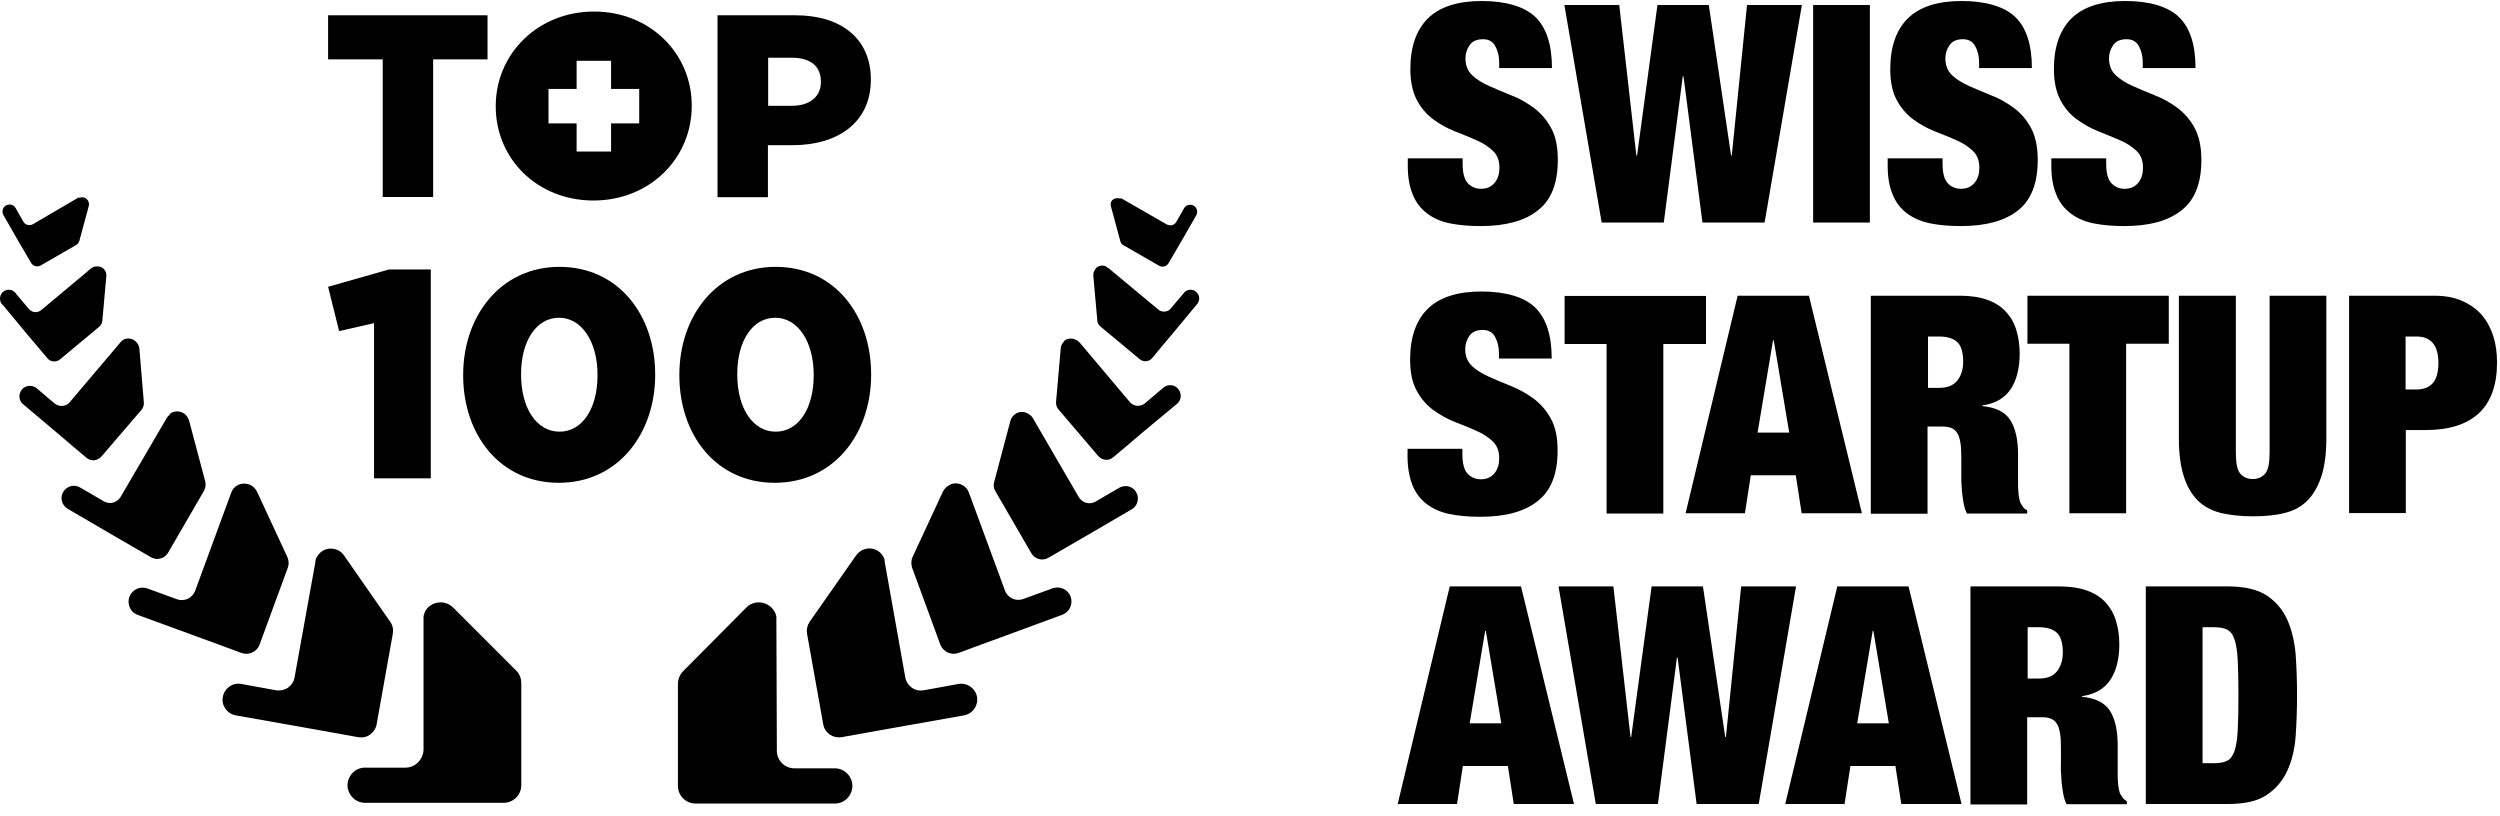
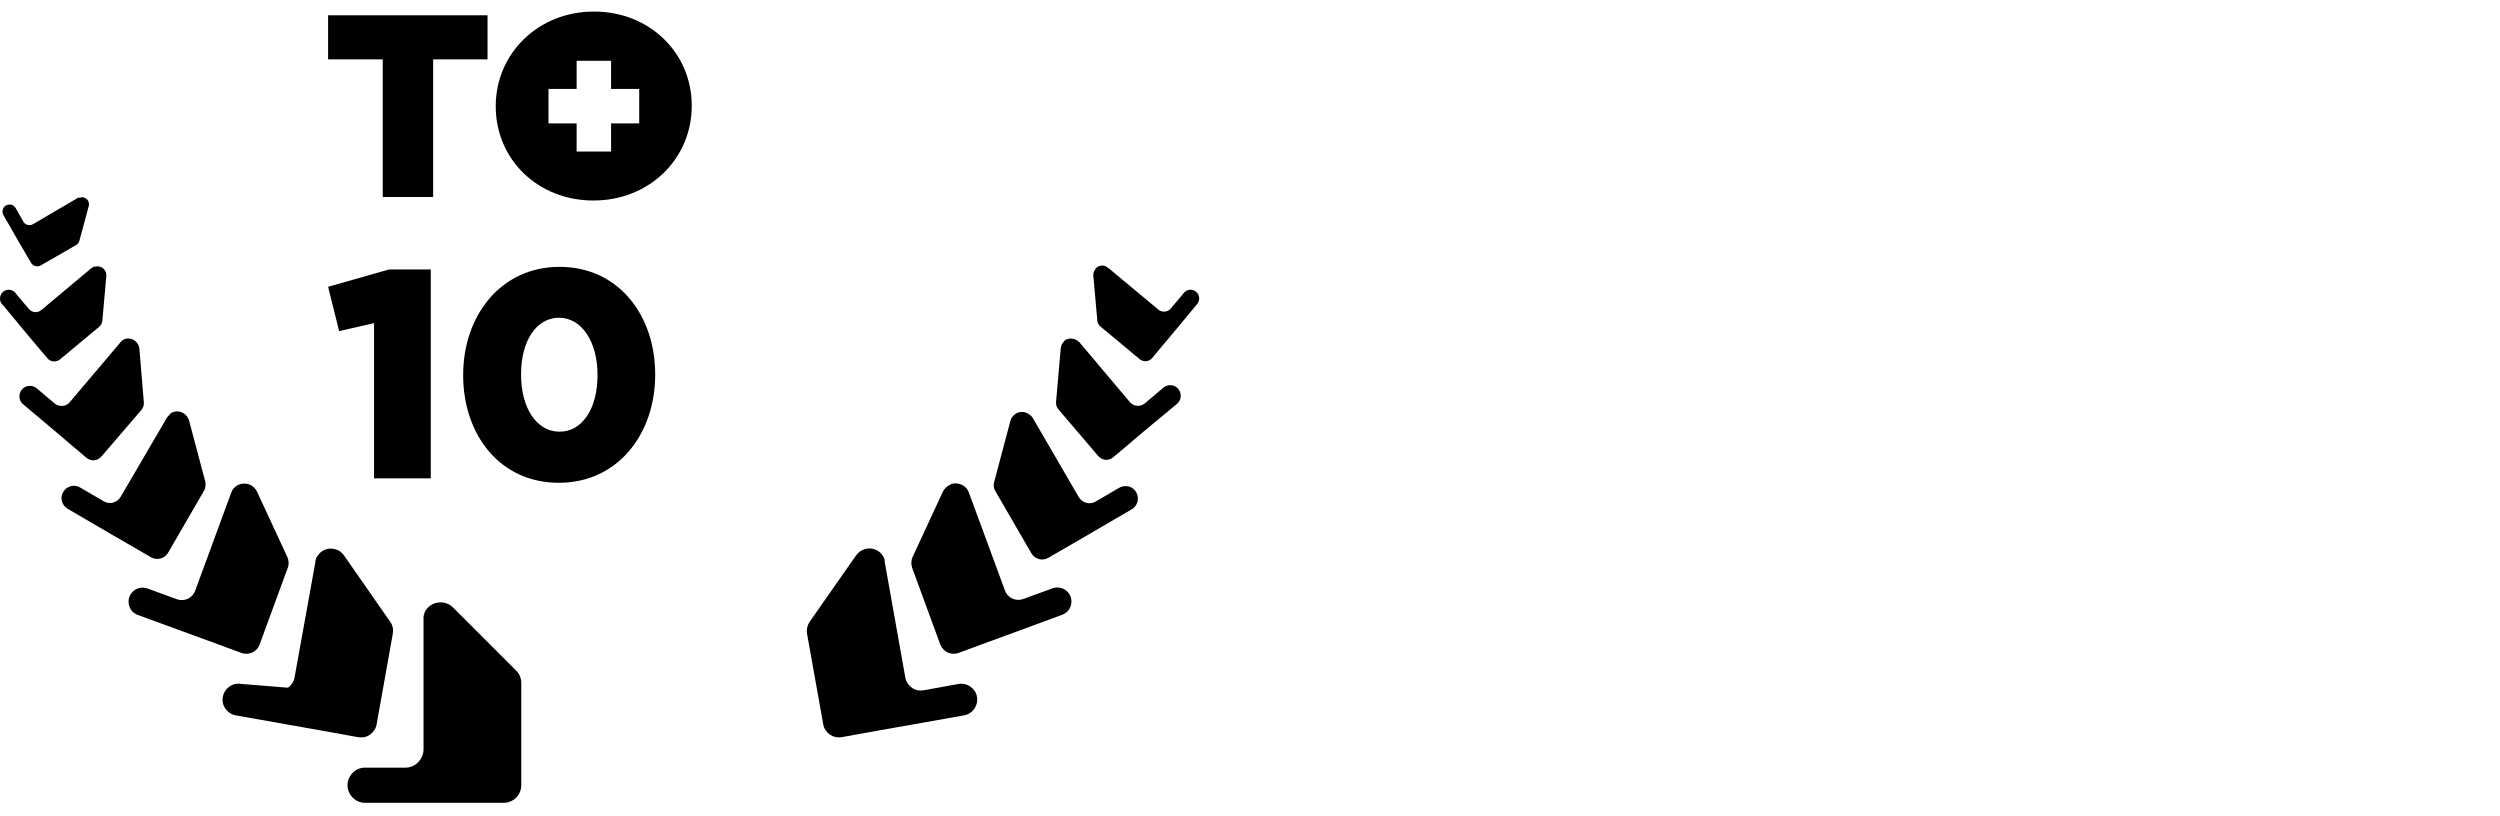
<svg xmlns="http://www.w3.org/2000/svg" width="190" height="62" viewBox="0 0 190 62" fill="none">
  <path d="M28.428 24.557L25.773 25.163L24.936 21.796L29.568 20.477H32.74V36.353H28.428V24.557Z" fill="black" />
  <path d="M35.201 28.531V28.478C35.201 24.023 38.034 20.281 42.524 20.281C47.015 20.281 49.794 23.97 49.794 28.442V28.495C49.794 32.95 46.979 36.692 42.471 36.692C37.963 36.692 35.201 33.003 35.201 28.531ZM45.411 28.531V28.478C45.411 25.983 44.217 24.148 42.489 24.148C40.76 24.148 39.602 25.912 39.602 28.424V28.478C39.602 31.008 40.778 32.807 42.524 32.807C44.271 32.807 45.411 31.026 45.411 28.531Z" fill="black" />
-   <path d="M51.631 28.531V28.478C51.631 24.023 54.464 20.281 58.954 20.281C63.444 20.281 66.206 23.97 66.206 28.442V28.495C66.206 32.95 63.391 36.692 58.883 36.692C54.375 36.692 51.631 33.003 51.631 28.531ZM61.841 28.531V28.478C61.841 25.983 60.647 24.148 58.919 24.148C57.19 24.148 56.032 25.912 56.032 28.424V28.478C56.032 31.008 57.208 32.807 58.954 32.807C60.7 32.807 61.841 31.026 61.841 28.531Z" fill="black" />
  <path d="M29.087 4.512H24.936V1.162H37.052V4.512H32.918V14.971H29.087V4.512Z" fill="black" />
-   <path d="M54.549 1.162H60.465C63.957 1.162 66.184 2.962 66.184 6.026V6.062C66.184 9.323 63.654 11.033 60.251 11.033H58.362V14.989H54.531V1.162H54.549ZM60.197 8.04C61.552 8.04 62.389 7.327 62.389 6.24V6.205C62.389 5.011 61.569 4.387 60.18 4.387H58.38V8.04H60.197Z" fill="black" />
  <path d="M45.142 0.878C40.883 0.878 37.676 4.085 37.676 8.059V8.094C37.676 12.068 40.83 15.239 45.106 15.239C49.382 15.239 52.572 12.032 52.572 8.059V8.023C52.572 4.05 49.4 0.878 45.142 0.878ZM48.58 9.377H46.442V11.515H43.823V9.377H41.685V6.758H43.823V4.62H46.442V6.758H48.58V9.377Z" fill="black" />
  <path d="M32.259 46.616C32.259 46.616 32.206 46.759 32.188 46.83V57.004C32.17 57.361 32.01 57.699 31.76 57.949C31.511 58.198 31.172 58.341 30.816 58.341H27.84C27.341 58.305 26.86 58.554 26.611 58.982C26.343 59.41 26.343 59.944 26.611 60.372C26.878 60.799 27.341 61.049 27.84 61.013H38.282C38.638 61.013 38.976 60.871 39.226 60.621C39.475 60.372 39.618 60.033 39.618 59.677V51.926C39.618 51.57 39.493 51.213 39.226 50.964L34.433 46.171C34.183 45.921 33.845 45.779 33.488 45.779C32.936 45.779 32.437 46.099 32.241 46.616H32.259Z" fill="black" />
  <path d="M6.122 15.025H6.032C6.032 15.025 5.997 15.025 5.979 15.025H5.943L2.505 17.038C2.38 17.109 2.237 17.127 2.095 17.092C1.952 17.056 1.845 16.967 1.774 16.842L1.186 15.809C1.115 15.684 1.008 15.595 0.865 15.559C0.723 15.524 0.58 15.559 0.455 15.613C0.206 15.755 0.117 16.094 0.259 16.343L1.382 18.303L1.863 19.123L2.362 19.978C2.505 20.228 2.843 20.317 3.093 20.174L5.783 18.624C5.908 18.553 5.997 18.428 6.032 18.303L6.745 15.666C6.781 15.524 6.763 15.381 6.692 15.256C6.567 15.06 6.353 14.953 6.122 15.007V15.025Z" fill="black" />
  <path d="M7.19 20.246C7.19 20.246 7.118 20.264 7.083 20.299C7.065 20.299 7.029 20.335 7.011 20.353H6.976L3.145 23.56C3.002 23.667 2.842 23.738 2.664 23.721C2.486 23.721 2.325 23.614 2.201 23.489L1.238 22.349C1.096 22.117 0.846 21.992 0.579 22.028C0.312 22.064 0.098 22.242 0.027 22.509C-0.045 22.758 0.027 23.044 0.241 23.204L2.04 25.378L2.806 26.286L3.608 27.231C3.84 27.516 4.267 27.551 4.553 27.32L7.528 24.843C7.671 24.736 7.76 24.558 7.778 24.38L8.081 20.977C8.098 20.798 8.045 20.62 7.92 20.478C7.742 20.264 7.439 20.193 7.172 20.282L7.19 20.246Z" fill="black" />
  <path d="M9.382 25.823C9.382 25.823 9.31 25.876 9.275 25.894C9.257 25.912 9.221 25.929 9.203 25.965C9.203 25.965 9.168 25.983 9.168 26.001L5.319 30.544C5.194 30.723 4.981 30.829 4.767 30.847C4.553 30.865 4.339 30.812 4.161 30.669L2.789 29.511C2.575 29.333 2.272 29.279 2.005 29.368C1.738 29.457 1.542 29.707 1.488 29.974C1.435 30.259 1.542 30.544 1.756 30.723L4.357 32.914L5.444 33.841L6.566 34.785C6.727 34.928 6.941 34.999 7.154 34.981C7.368 34.963 7.564 34.856 7.707 34.696L10.736 31.168C10.878 31.008 10.95 30.794 10.932 30.58L10.593 26.5C10.575 26.286 10.469 26.09 10.308 25.947C10.059 25.716 9.702 25.662 9.382 25.805V25.823Z" fill="black" />
  <path d="M12.911 31.507C12.911 31.507 12.84 31.578 12.786 31.613L12.715 31.703C12.715 31.703 12.679 31.738 12.679 31.756L9.169 37.761C8.902 38.206 8.332 38.367 7.886 38.099L6.087 37.048C5.641 36.781 5.071 36.941 4.804 37.387C4.537 37.832 4.697 38.402 5.142 38.669L8.563 40.665L10.007 41.502L11.486 42.358C11.931 42.607 12.501 42.465 12.768 42.019L15.495 37.315C15.619 37.102 15.655 36.834 15.602 36.603L14.372 31.97C14.301 31.738 14.158 31.524 13.944 31.4C13.606 31.204 13.196 31.221 12.893 31.471L12.911 31.507Z" fill="black" />
  <path d="M17.77 37.101C17.77 37.101 17.699 37.19 17.663 37.243C17.645 37.279 17.628 37.315 17.61 37.368C17.61 37.368 17.592 37.422 17.574 37.44L14.83 44.905C14.616 45.458 14.011 45.743 13.458 45.547L11.213 44.727C10.857 44.602 10.447 44.656 10.162 44.905C9.859 45.155 9.716 45.529 9.788 45.921C9.859 46.295 10.108 46.616 10.482 46.74L14.723 48.291L16.523 48.95L18.358 49.627C18.91 49.823 19.534 49.538 19.73 48.986L21.868 43.159C21.975 42.892 21.957 42.589 21.833 42.322L19.534 37.368C19.409 37.119 19.196 36.905 18.928 36.816C18.518 36.673 18.055 36.78 17.77 37.101Z" fill="black" />
-   <path d="M24.098 42.287C24.098 42.287 24.027 42.412 24.009 42.465C24.009 42.519 23.991 42.554 23.973 42.608C23.973 42.643 23.973 42.661 23.973 42.697L22.387 51.481C22.334 51.802 22.156 52.069 21.888 52.265C21.621 52.443 21.3 52.514 20.98 52.461L18.343 51.98C17.683 51.855 17.06 52.301 16.935 52.96C16.81 53.619 17.256 54.243 17.915 54.368L22.94 55.258L25.042 55.633L27.216 56.025C27.537 56.078 27.858 56.025 28.125 55.829C28.392 55.633 28.57 55.365 28.624 55.045L29.853 48.167C29.907 47.846 29.853 47.525 29.657 47.258L26.147 42.216C25.969 41.948 25.684 41.77 25.381 41.717C24.882 41.61 24.365 41.842 24.116 42.287H24.098Z" fill="black" />
-   <path d="M57.669 45.779C57.312 45.779 56.974 45.921 56.724 46.171L51.913 51.017C51.664 51.267 51.522 51.623 51.522 51.98V59.73C51.522 60.087 51.664 60.425 51.913 60.675C52.163 60.924 52.502 61.067 52.858 61.067H63.353C63.852 61.102 64.333 60.853 64.582 60.425C64.849 59.998 64.849 59.463 64.582 59.035C64.315 58.608 63.852 58.358 63.353 58.394H60.377C60.021 58.394 59.682 58.252 59.433 58.002C59.183 57.753 59.041 57.414 59.041 57.058L59.005 47.133V47.044C59.005 47.044 59.005 46.937 59.005 46.883C59.005 46.812 58.969 46.741 58.952 46.67C58.756 46.135 58.239 45.779 57.669 45.779Z" fill="black" />
-   <path d="M84.483 15.274C84.412 15.399 84.394 15.542 84.43 15.684L85.143 18.321C85.178 18.464 85.267 18.589 85.392 18.642L88.083 20.192C88.207 20.264 88.35 20.281 88.492 20.246C88.635 20.21 88.742 20.121 88.813 19.996L89.312 19.141L89.793 18.321L90.916 16.361C91.058 16.112 90.969 15.773 90.72 15.631C90.47 15.488 90.132 15.577 89.989 15.827L89.401 16.86C89.33 16.985 89.205 17.074 89.08 17.11C88.938 17.145 88.795 17.11 88.671 17.056L85.232 15.078H85.054C84.84 15.025 84.608 15.096 84.483 15.274Z" fill="black" />
+   <path d="M24.098 42.287C24.098 42.287 24.027 42.412 24.009 42.465C24.009 42.519 23.991 42.554 23.973 42.608C23.973 42.643 23.973 42.661 23.973 42.697L22.387 51.481C22.334 51.802 22.156 52.069 21.888 52.265L18.343 51.98C17.683 51.855 17.06 52.301 16.935 52.96C16.81 53.619 17.256 54.243 17.915 54.368L22.94 55.258L25.042 55.633L27.216 56.025C27.537 56.078 27.858 56.025 28.125 55.829C28.392 55.633 28.57 55.365 28.624 55.045L29.853 48.167C29.907 47.846 29.853 47.525 29.657 47.258L26.147 42.216C25.969 41.948 25.684 41.77 25.381 41.717C24.882 41.61 24.365 41.842 24.116 42.287H24.098Z" fill="black" />
  <path d="M83.254 20.459C83.129 20.601 83.075 20.779 83.093 20.957L83.396 24.361C83.396 24.539 83.503 24.699 83.645 24.824L86.621 27.301C86.906 27.532 87.334 27.497 87.566 27.212L88.35 26.267L89.116 25.358L90.933 23.167C91.111 22.989 91.183 22.721 91.111 22.49C91.04 22.258 90.826 22.062 90.577 22.027C90.327 21.991 90.078 22.098 89.935 22.312L88.973 23.452C88.866 23.595 88.688 23.666 88.51 23.684C88.332 23.684 88.153 23.648 88.029 23.523L84.216 20.352H84.18L84.109 20.28L84.002 20.227C83.735 20.12 83.432 20.209 83.254 20.423V20.459Z" fill="black" />
  <path d="M80.902 25.912C80.742 26.054 80.635 26.25 80.617 26.464L80.26 30.544C80.243 30.758 80.314 30.972 80.457 31.132L83.468 34.66C83.61 34.821 83.806 34.927 84.02 34.945C84.234 34.963 84.448 34.892 84.608 34.749L85.731 33.805L86.818 32.878L89.437 30.704C89.668 30.526 89.775 30.223 89.722 29.938C89.668 29.653 89.472 29.422 89.205 29.315C88.938 29.226 88.617 29.279 88.403 29.475L87.014 30.651C86.675 30.936 86.158 30.901 85.873 30.562L82.042 26.018L81.989 25.983C81.989 25.983 81.953 25.929 81.918 25.912C81.882 25.876 81.846 25.858 81.793 25.84C81.508 25.68 81.151 25.698 80.884 25.894L80.902 25.912Z" fill="black" />
  <path d="M77.212 31.435C76.998 31.56 76.838 31.756 76.785 32.005L75.555 36.638C75.484 36.888 75.519 37.137 75.662 37.351L78.388 42.055C78.656 42.5 79.226 42.661 79.671 42.394L81.15 41.538L82.593 40.701L86.014 38.705C86.299 38.545 86.478 38.224 86.478 37.886C86.478 37.547 86.299 37.244 86.014 37.066C85.729 36.906 85.373 36.906 85.07 37.066L83.27 38.117C82.825 38.384 82.255 38.224 81.987 37.779L78.495 31.774C78.495 31.774 78.477 31.738 78.46 31.72L78.388 31.631C78.388 31.631 78.317 31.56 78.263 31.524C77.961 31.275 77.533 31.239 77.194 31.435H77.212Z" fill="black" />
  <path d="M72.265 36.816C71.997 36.923 71.784 37.119 71.659 37.368L69.36 42.322C69.236 42.589 69.236 42.892 69.325 43.159L71.463 48.986C71.677 49.538 72.282 49.823 72.835 49.627L74.67 48.95L76.47 48.291L80.728 46.723C81.281 46.527 81.566 45.903 81.37 45.351C81.174 44.799 80.55 44.514 79.998 44.71L77.753 45.529C77.2 45.725 76.577 45.44 76.381 44.888L73.637 37.44C73.637 37.44 73.637 37.386 73.601 37.368C73.601 37.333 73.565 37.297 73.547 37.244C73.512 37.19 73.476 37.137 73.441 37.101C73.138 36.763 72.674 36.656 72.265 36.798V36.816Z" fill="black" />
  <path d="M65.826 41.716C65.505 41.77 65.238 41.966 65.06 42.215L61.532 47.258C61.353 47.525 61.282 47.846 61.336 48.167L62.565 55.044C62.619 55.365 62.797 55.632 63.064 55.828C63.331 56.007 63.652 56.078 63.973 56.024L66.147 55.632L68.249 55.258L73.274 54.367C73.933 54.242 74.361 53.619 74.254 52.96C74.129 52.3 73.505 51.873 72.846 51.98L70.209 52.461C69.888 52.514 69.568 52.461 69.3 52.265C69.033 52.069 68.855 51.801 68.802 51.481L67.234 42.679C67.234 42.679 67.234 42.625 67.234 42.59C67.234 42.536 67.216 42.5 67.198 42.447C67.18 42.376 67.144 42.322 67.109 42.269C66.859 41.841 66.36 41.609 65.862 41.699L65.826 41.716Z" fill="black" />
-   <path fill-rule="evenodd" clip-rule="evenodd" d="M113.94 5.154V4.762C113.94 4.263 113.833 3.854 113.637 3.497C113.441 3.141 113.12 2.981 112.71 2.981C112.247 2.981 111.909 3.123 111.695 3.426C111.481 3.729 111.374 4.067 111.374 4.442C111.374 4.976 111.552 5.404 111.891 5.724C112.229 6.045 112.675 6.312 113.191 6.544C113.708 6.776 114.278 7.007 114.884 7.257C115.49 7.488 116.042 7.809 116.577 8.201C117.094 8.593 117.539 9.092 117.878 9.716C118.234 10.339 118.394 11.159 118.394 12.157C118.394 13.921 117.895 15.204 116.88 15.988C115.882 16.79 114.421 17.181 112.532 17.181C111.641 17.181 110.839 17.11 110.162 16.968C109.467 16.825 108.897 16.558 108.434 16.201C107.971 15.845 107.597 15.364 107.365 14.776C107.116 14.188 106.991 13.458 106.991 12.602V12.032H111.16V12.424C111.16 13.137 111.285 13.636 111.552 13.921C111.819 14.206 112.158 14.348 112.568 14.348C113.013 14.348 113.352 14.188 113.601 13.885C113.851 13.582 113.958 13.19 113.958 12.745C113.958 12.21 113.797 11.783 113.459 11.462C113.12 11.141 112.71 10.874 112.211 10.66C111.713 10.428 111.16 10.215 110.572 9.983C109.984 9.751 109.45 9.448 108.933 9.074C108.434 8.7 108.006 8.219 107.686 7.613C107.365 7.007 107.187 6.223 107.187 5.243C107.187 3.569 107.632 2.286 108.523 1.395C109.414 0.522 110.786 0.076 112.603 0.076C114.421 0.076 115.846 0.486 116.684 1.288C117.521 2.09 117.949 3.39 117.949 5.172H113.922L113.94 5.154ZM125.985 0.379H129.869L131.562 11.818H131.615L132.774 0.379H136.943L134.11 16.914H129.388L127.945 5.796H127.891L126.448 16.914H121.726L118.893 0.379H123.063L124.363 11.818H124.417L125.967 0.379H125.985ZM137.798 0.379H142.11V16.914H137.798V0.379ZM150.413 5.154V4.762C150.413 4.263 150.307 3.854 150.111 3.497C149.915 3.141 149.594 2.981 149.184 2.981C148.721 2.981 148.382 3.123 148.168 3.426C147.955 3.729 147.848 4.067 147.848 4.442C147.848 4.976 148.026 5.404 148.364 5.724C148.703 6.045 149.148 6.312 149.665 6.544C150.182 6.776 150.752 7.007 151.358 7.257C151.964 7.488 152.516 7.809 153.051 8.201C153.585 8.593 154.013 9.092 154.351 9.716C154.69 10.339 154.868 11.159 154.868 12.157C154.868 13.921 154.369 15.204 153.371 15.988C152.373 16.79 150.912 17.181 149.024 17.181C148.133 17.181 147.331 17.11 146.654 16.968C145.977 16.825 145.389 16.558 144.908 16.201C144.444 15.845 144.07 15.364 143.839 14.776C143.589 14.188 143.464 13.458 143.464 12.602V12.032H147.634V12.424C147.634 13.137 147.759 13.636 148.026 13.921C148.293 14.206 148.632 14.348 149.041 14.348C149.487 14.348 149.825 14.188 150.075 13.885C150.324 13.582 150.431 13.19 150.431 12.745C150.431 12.21 150.271 11.783 149.932 11.462C149.594 11.141 149.184 10.874 148.685 10.66C148.186 10.428 147.634 10.215 147.046 9.983C146.458 9.751 145.923 9.448 145.407 9.074C144.908 8.7 144.48 8.219 144.159 7.613C143.821 7.007 143.66 6.223 143.66 5.243C143.66 3.569 144.106 2.286 144.997 1.395C145.888 0.522 147.26 0.076 149.077 0.076C150.895 0.076 152.32 0.486 153.157 1.288C153.995 2.09 154.423 3.39 154.423 5.172H150.396L150.413 5.154ZM162.85 5.154V4.762C162.85 4.263 162.744 3.854 162.548 3.497C162.352 3.141 162.031 2.981 161.621 2.981C161.158 2.981 160.819 3.123 160.605 3.426C160.392 3.729 160.285 4.067 160.285 4.442C160.285 4.976 160.463 5.404 160.801 5.724C161.14 6.045 161.585 6.312 162.102 6.544C162.619 6.776 163.189 7.007 163.795 7.257C164.401 7.488 164.953 7.809 165.488 8.201C166.004 8.593 166.45 9.092 166.788 9.716C167.127 10.339 167.305 11.159 167.305 12.157C167.305 13.921 166.806 15.204 165.79 15.988C164.793 16.79 163.332 17.181 161.443 17.181C160.552 17.181 159.75 17.11 159.073 16.968C158.378 16.825 157.808 16.558 157.345 16.201C156.881 15.845 156.507 15.364 156.276 14.776C156.026 14.188 155.901 13.458 155.901 12.602V12.032H160.071V12.424C160.071 13.137 160.196 13.636 160.463 13.921C160.73 14.206 161.069 14.348 161.478 14.348C161.924 14.348 162.262 14.188 162.512 13.885C162.761 13.582 162.868 13.19 162.868 12.745C162.868 12.21 162.708 11.783 162.369 11.462C162.031 11.141 161.621 10.874 161.122 10.66C160.623 10.446 160.071 10.215 159.483 9.983C158.895 9.751 158.36 9.448 157.844 9.074C157.327 8.7 156.917 8.219 156.596 7.613C156.276 7.007 156.097 6.223 156.097 5.243C156.097 3.569 156.543 2.286 157.434 1.395C158.325 0.522 159.697 0.076 161.514 0.076C163.332 0.076 164.757 0.486 165.594 1.288C166.432 2.09 166.86 3.39 166.86 5.172H162.833L162.85 5.154ZM113.922 27.249V26.857C113.922 26.358 113.815 25.948 113.619 25.592C113.423 25.235 113.102 25.075 112.693 25.075C112.229 25.075 111.891 25.218 111.677 25.52C111.463 25.823 111.356 26.162 111.356 26.536C111.356 27.071 111.534 27.498 111.873 27.819C112.211 28.14 112.657 28.407 113.174 28.639C113.69 28.87 114.261 29.102 114.866 29.351C115.472 29.601 116.025 29.904 116.559 30.296C117.076 30.688 117.521 31.186 117.86 31.81C118.216 32.434 118.377 33.253 118.377 34.251C118.377 36.015 117.878 37.298 116.862 38.082C115.864 38.884 114.403 39.276 112.514 39.276C111.623 39.276 110.822 39.205 110.145 39.062C109.45 38.92 108.88 38.652 108.416 38.296C107.953 37.94 107.579 37.459 107.347 36.87C107.116 36.282 106.973 35.552 106.973 34.697V34.109H111.142V34.501C111.142 35.213 111.267 35.712 111.534 35.997C111.802 36.282 112.14 36.425 112.55 36.425C112.995 36.425 113.334 36.265 113.583 35.962C113.833 35.659 113.94 35.267 113.94 34.821C113.94 34.287 113.779 33.859 113.441 33.538C113.102 33.218 112.693 32.95 112.194 32.737C111.695 32.505 111.142 32.291 110.554 32.06C109.966 31.828 109.432 31.525 108.915 31.151C108.416 30.777 107.989 30.296 107.668 29.69C107.329 29.084 107.169 28.3 107.169 27.32C107.169 25.645 107.614 24.362 108.505 23.471C109.396 22.598 110.768 22.153 112.586 22.153C114.403 22.153 115.829 22.563 116.666 23.364C117.503 24.184 117.931 25.467 117.931 27.249H113.904H113.922ZM122.101 26.144H118.911V22.491H129.655V26.144H126.412V39.026H122.101V26.144ZM134.751 25.859L133.575 32.879H135.981L134.805 25.859H134.751ZM137.478 22.474L141.504 39.009H136.925L136.48 36.122H133.059L132.613 39.009H128.105L132.061 22.474H137.478ZM146.529 29.476H147.384C148.008 29.476 148.453 29.298 148.756 28.924C149.041 28.567 149.202 28.086 149.202 27.498C149.202 26.803 149.059 26.304 148.774 26.019C148.489 25.734 148.026 25.574 147.367 25.574H146.529V29.458V29.476ZM142.217 22.474H148.952C149.772 22.474 150.467 22.58 151.055 22.794C151.643 23.008 152.106 23.311 152.463 23.703C152.819 24.095 153.086 24.558 153.247 25.111C153.407 25.645 153.496 26.233 153.496 26.875C153.496 27.979 153.264 28.888 152.819 29.565C152.373 30.242 151.661 30.67 150.663 30.812V30.866C151.696 30.955 152.409 31.329 152.801 31.953C153.193 32.594 153.371 33.449 153.371 34.572V36.657C153.371 36.888 153.371 37.102 153.389 37.316C153.407 37.53 153.425 37.708 153.46 37.886C153.496 38.064 153.532 38.189 153.585 38.278C153.639 38.367 153.71 38.456 153.763 38.545C153.817 38.635 153.924 38.706 154.066 38.795V39.026H149.487C149.38 38.813 149.291 38.563 149.237 38.26C149.184 37.975 149.148 37.672 149.113 37.387C149.095 37.102 149.077 36.817 149.059 36.55C149.059 36.282 149.059 36.051 149.059 35.891V34.786C149.059 34.322 149.041 33.931 148.988 33.628C148.935 33.325 148.863 33.075 148.739 32.897C148.632 32.719 148.471 32.594 148.293 32.523C148.115 32.452 147.901 32.416 147.634 32.416H146.493V39.044H142.181V22.509L142.217 22.474ZM157.273 26.126H154.084V22.474H164.828V26.126H161.585V39.009H157.273V26.126ZM169.924 22.474V34.394C169.924 35.196 170.031 35.73 170.263 35.997C170.494 36.265 170.815 36.407 171.207 36.407C171.599 36.407 171.92 36.265 172.152 35.997C172.383 35.73 172.49 35.196 172.49 34.394V22.474H176.802V33.307C176.802 34.465 176.677 35.427 176.428 36.193C176.178 36.96 175.822 37.583 175.359 38.047C174.896 38.51 174.307 38.831 173.613 38.991C172.918 39.169 172.116 39.24 171.207 39.24C170.298 39.24 169.514 39.151 168.802 38.991C168.107 38.813 167.519 38.51 167.038 38.047C166.574 37.583 166.2 36.96 165.969 36.193C165.719 35.427 165.594 34.465 165.594 33.307V22.474H169.906H169.924ZM182.825 29.601H183.644C184.179 29.601 184.606 29.44 184.891 29.12C185.177 28.799 185.319 28.282 185.319 27.587C185.319 26.251 184.767 25.574 183.644 25.574H182.825V29.601ZM178.513 22.474H184.981C185.8 22.474 186.513 22.598 187.119 22.866C187.725 23.133 188.223 23.489 188.615 23.935C189.007 24.398 189.292 24.932 189.488 25.538C189.684 26.144 189.774 26.821 189.774 27.552C189.774 29.262 189.31 30.545 188.402 31.4C187.475 32.256 186.139 32.683 184.357 32.683H182.842V38.991H178.53V22.456L178.513 22.474ZM112.871 47.953L111.695 54.974H114.1L112.924 47.953H112.871ZM115.597 44.568L119.624 61.103H115.045L114.599 58.217H111.178L110.733 61.103H106.225L110.18 44.568H115.597ZM125.539 44.568H129.424L131.116 56.007H131.17L132.328 44.568H136.498L133.664 61.103H128.943L127.499 49.985H127.446L126.003 61.103H121.281L118.448 44.568H122.617L123.918 56.007H123.971L125.522 44.568H125.539ZM142.324 47.953L141.148 54.974H143.553L142.377 47.953H142.324ZM145.05 44.568L149.077 61.103H144.498L144.052 58.217H140.631L140.186 61.103H135.678L139.634 44.568H145.05ZM154.102 51.57H154.957C155.581 51.57 156.026 51.392 156.329 51.018C156.614 50.662 156.775 50.181 156.775 49.593C156.775 48.898 156.632 48.399 156.347 48.114C156.062 47.829 155.599 47.668 154.939 47.668H154.102V51.553V51.57ZM149.79 44.568H156.525C157.345 44.568 158.04 44.675 158.628 44.889C159.216 45.102 159.679 45.405 160.035 45.797C160.392 46.189 160.659 46.653 160.819 47.205C160.98 47.739 161.069 48.328 161.069 48.969C161.069 50.074 160.837 50.982 160.392 51.66C159.946 52.337 159.233 52.764 158.236 52.907V52.96C159.269 53.049 159.982 53.423 160.374 54.047C160.766 54.689 160.944 55.544 160.944 56.666V58.751C160.944 58.983 160.944 59.197 160.962 59.41C160.98 59.624 160.997 59.802 161.033 59.981C161.069 60.159 161.104 60.283 161.158 60.373C161.211 60.462 161.282 60.551 161.336 60.64C161.389 60.729 161.496 60.8 161.639 60.889V61.121H157.06C156.953 60.907 156.864 60.658 156.81 60.355C156.757 60.07 156.721 59.767 156.685 59.482C156.668 59.197 156.65 58.911 156.632 58.644C156.614 58.377 156.632 58.145 156.632 57.985V56.88C156.632 56.417 156.614 56.025 156.561 55.722C156.507 55.419 156.436 55.17 156.311 54.992C156.204 54.813 156.044 54.689 155.866 54.617C155.688 54.546 155.474 54.51 155.207 54.51H154.066V61.139H149.754V44.604L149.79 44.568ZM163.082 44.568H169.336C170.584 44.568 171.564 44.8 172.258 45.245C172.953 45.708 173.47 46.314 173.826 47.08C174.165 47.846 174.379 48.719 174.468 49.717C174.539 50.715 174.575 51.749 174.575 52.836C174.575 53.922 174.539 54.956 174.468 55.954C174.397 56.952 174.183 57.825 173.826 58.591C173.47 59.357 172.953 59.963 172.258 60.426C171.564 60.889 170.584 61.103 169.336 61.103H163.082V44.568ZM167.394 58.003H168.249C168.659 58.003 168.998 57.949 169.247 57.825C169.497 57.718 169.675 57.468 169.817 57.094C169.942 56.72 170.031 56.203 170.067 55.526C170.102 54.849 170.12 53.958 170.12 52.836C170.12 51.713 170.102 50.822 170.067 50.145C170.031 49.468 169.942 48.933 169.817 48.577C169.693 48.203 169.497 47.971 169.247 47.846C168.998 47.722 168.659 47.668 168.249 47.668H167.394V58.003Z" fill="black" />
</svg>